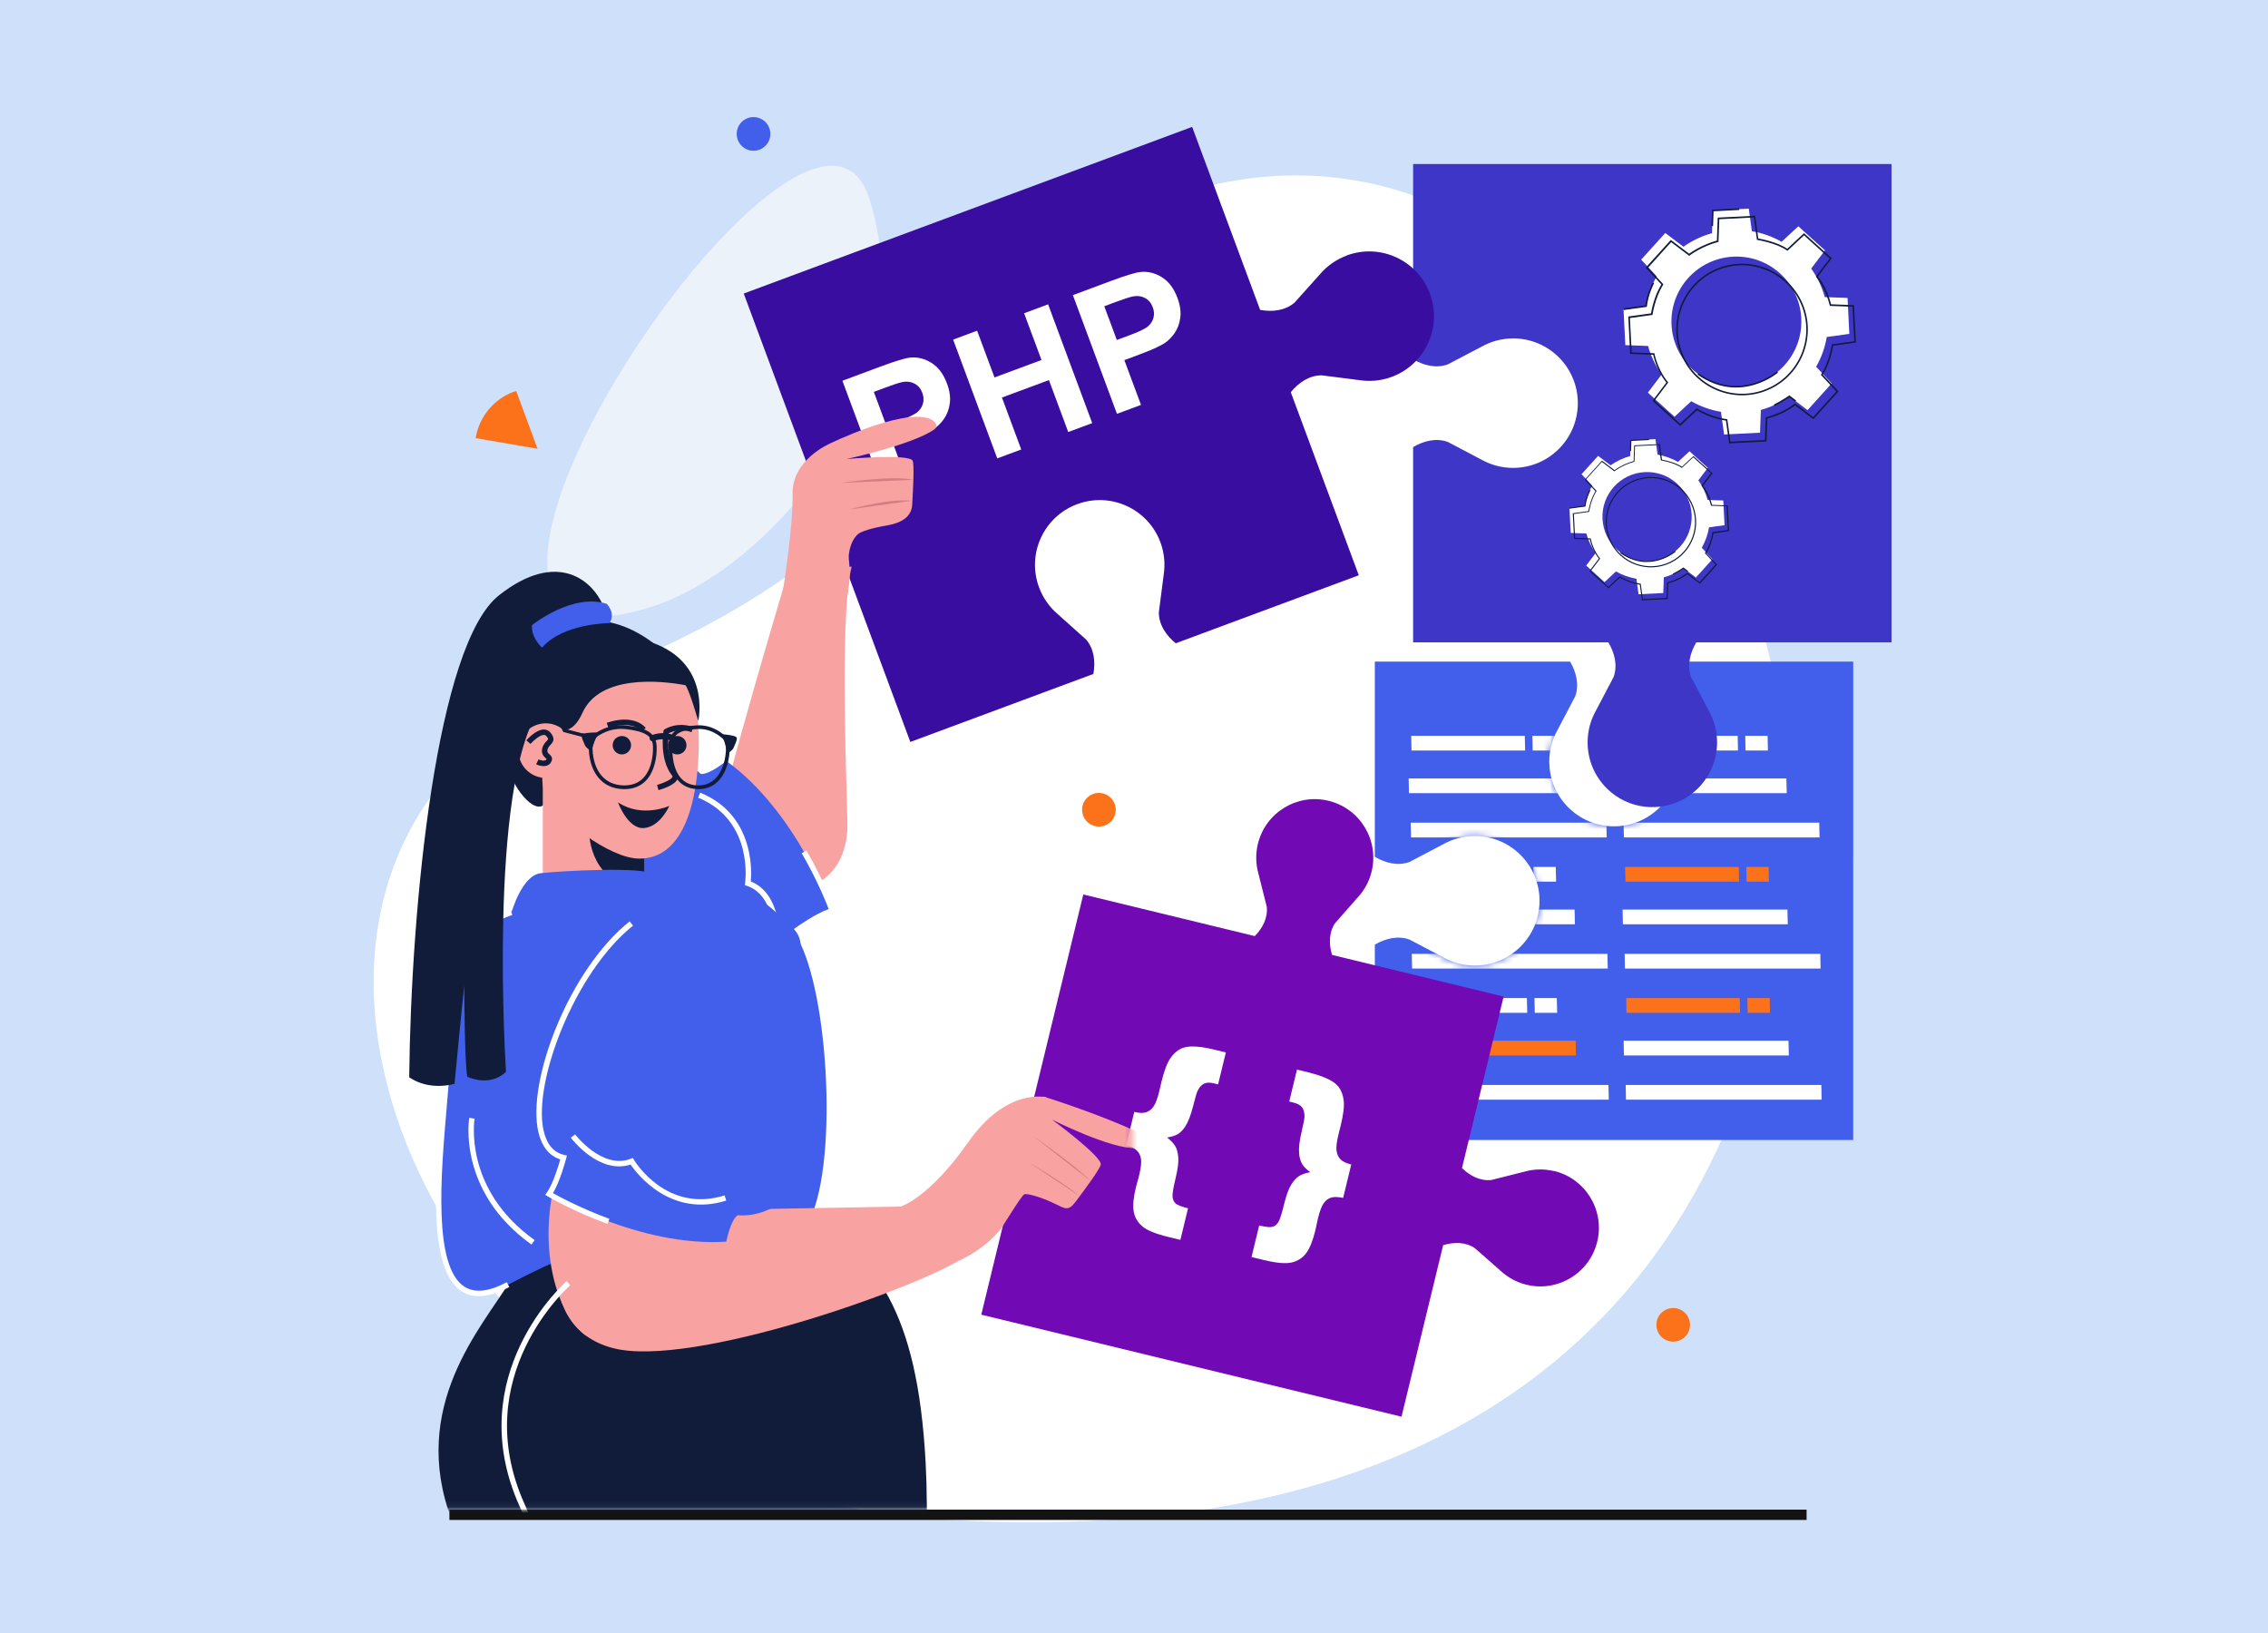
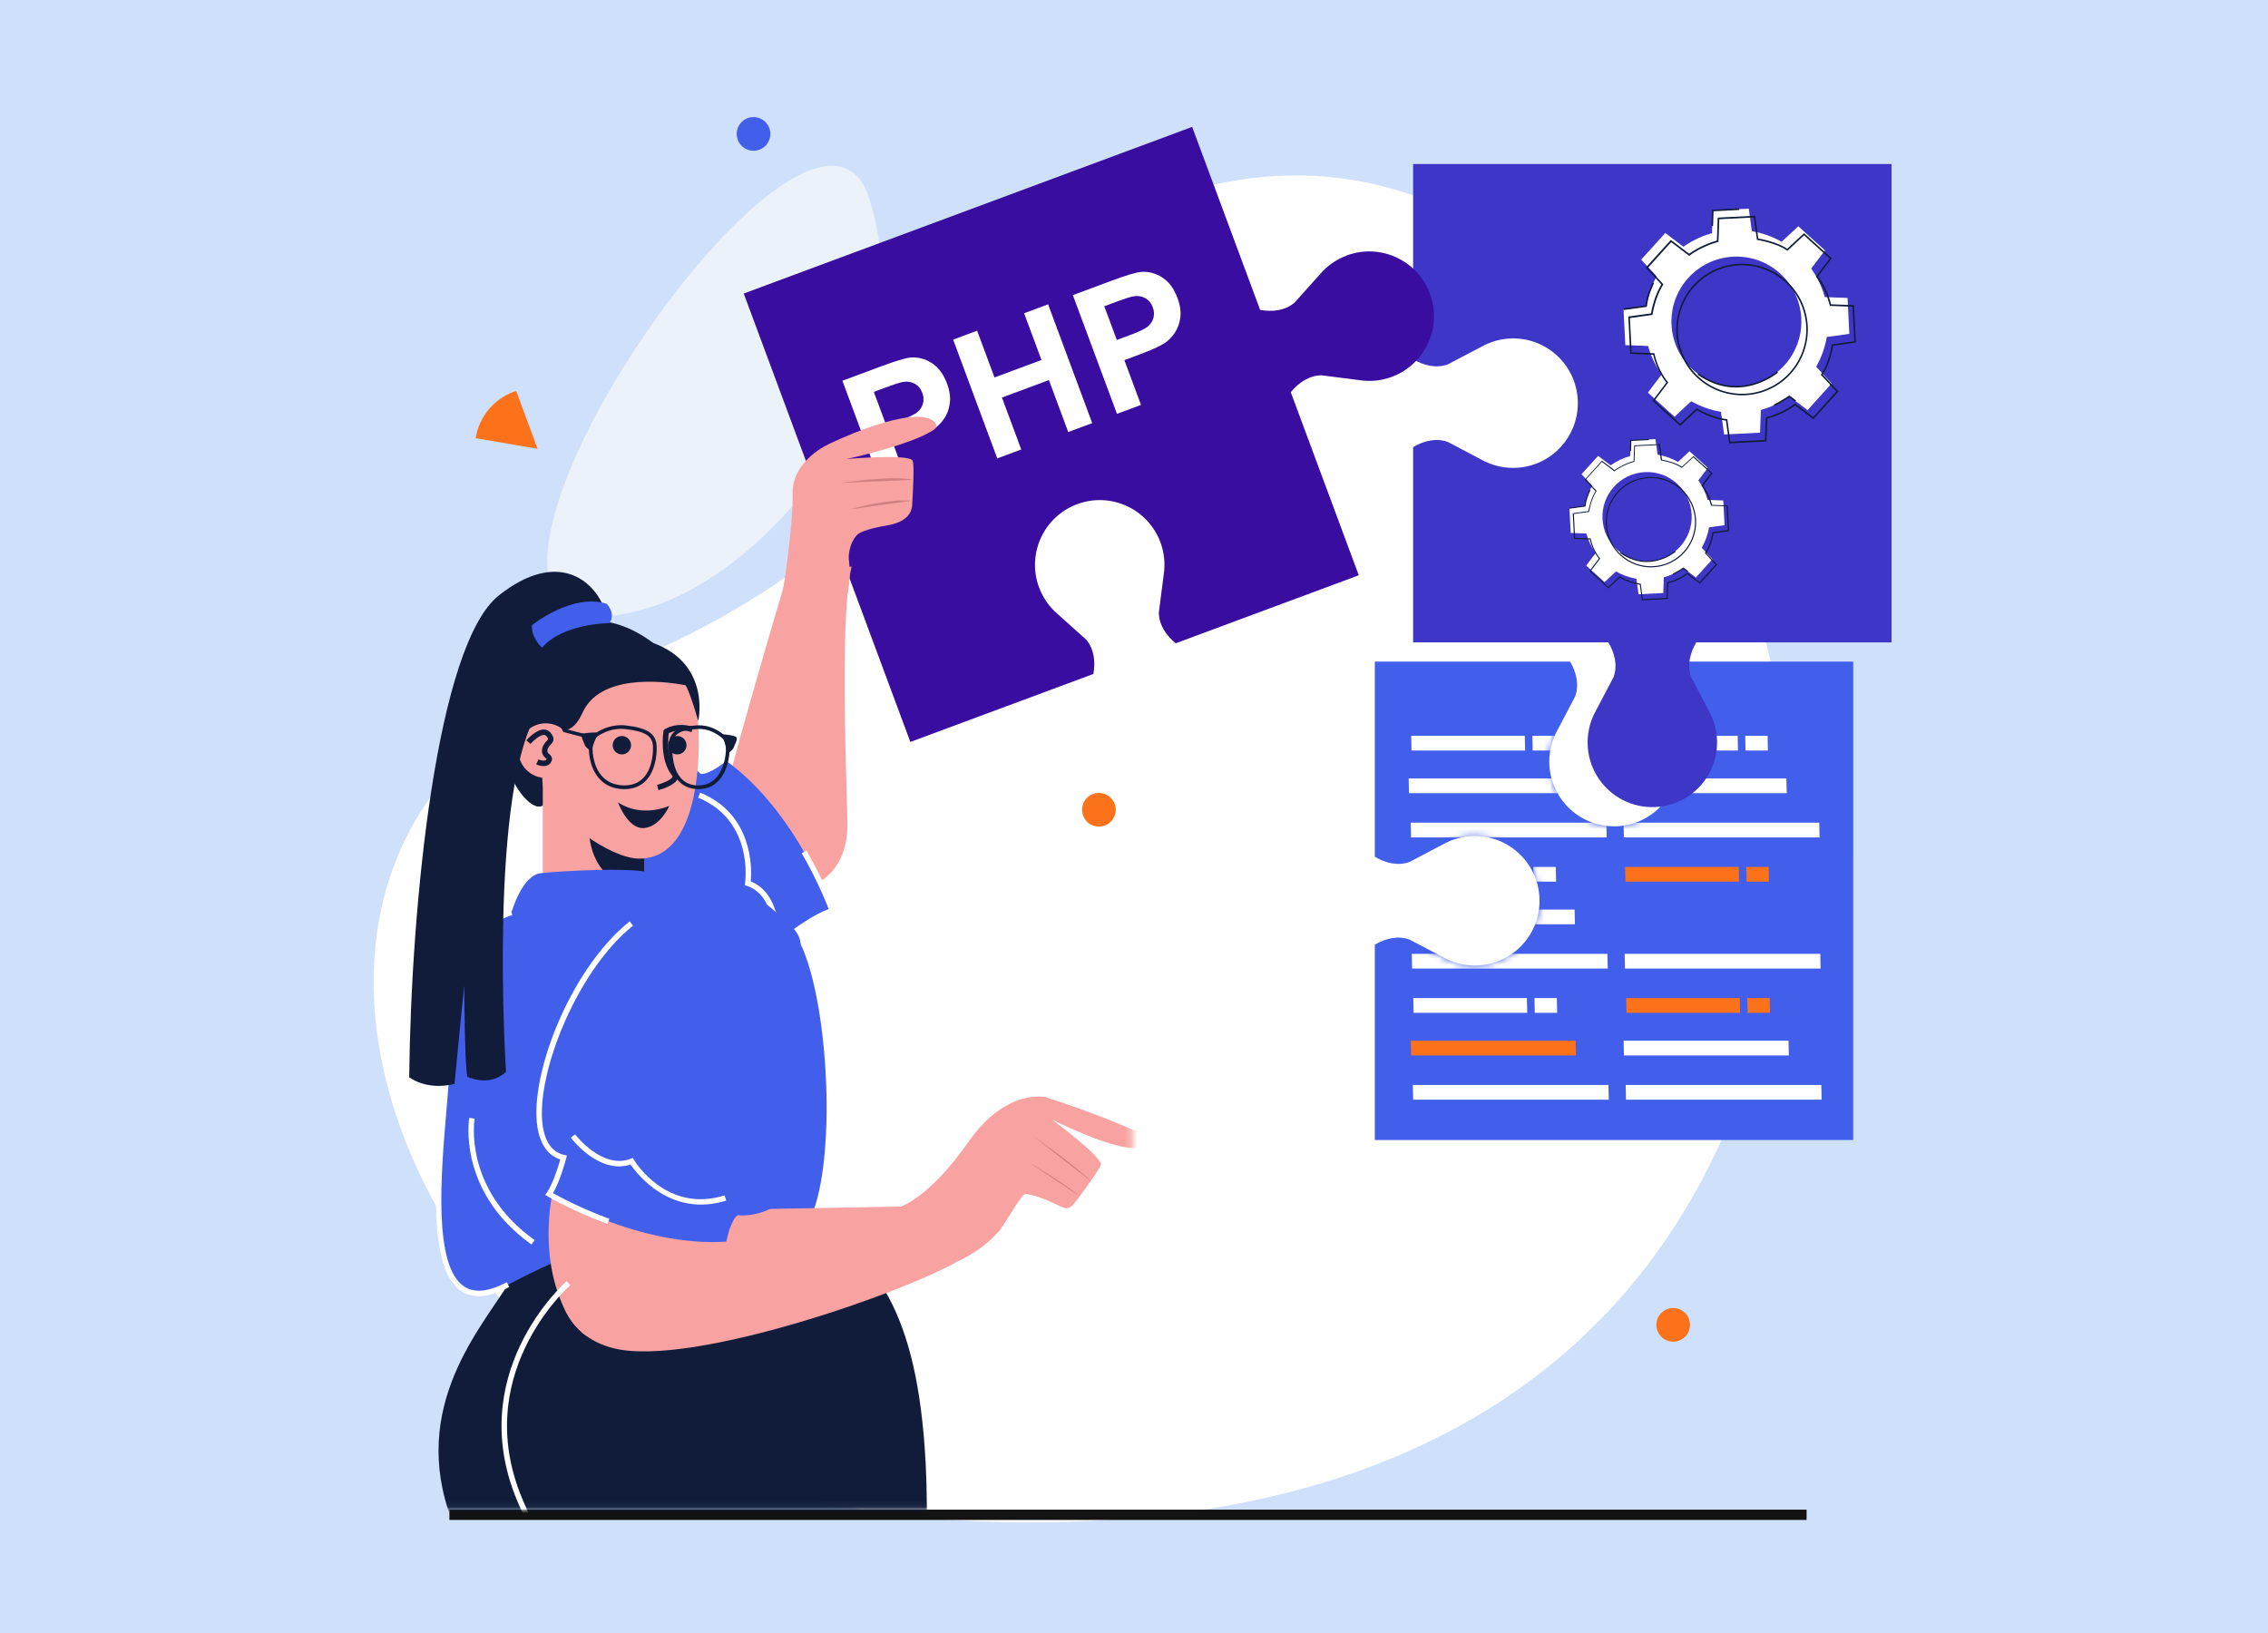
<svg xmlns="http://www.w3.org/2000/svg" width="368" height="265" viewBox="0 0 368 265" fill="none">
  <rect width="368" height="265" fill="#CFE0FA" />
  <path d="M197.753 29.797C158.648 38.06 164.474 83.738 97.142 109.371C24.982 136.844 68.684 240.491 150.792 246.391C232.512 252.265 281.497 215.414 289.883 145.393C296.191 92.742 255.871 17.52 197.753 29.797Z" fill="white" />
  <path d="M106.608 98.147C124.147 92.117 150.731 63.958 141.116 32.411C131.501 0.863 54.825 115.937 106.608 98.147Z" fill="#ECF2FA" />
  <path d="M77.199 70.972L77.179 71.095L87.222 72.813L83.765 63.449L83.263 63.598C80.194 64.773 77.803 67.496 77.199 70.979V70.972Z" fill="#FC721A" />
  <path d="M181.035 131.385C181.035 132.893 179.813 134.115 178.306 134.115C176.798 134.115 175.576 132.893 175.576 131.385C175.576 129.878 176.798 128.655 178.306 128.655C179.813 128.655 181.035 129.878 181.035 131.385Z" fill="#FC721A" />
  <path d="M293.135 244.945H72.921V246.615H293.135V244.945Z" fill="#131313" />
  <path d="M124.995 21.73C124.995 23.237 123.773 24.459 122.266 24.459C120.758 24.459 119.536 23.237 119.536 21.73C119.536 20.222 120.758 19 122.266 19C123.773 19 124.995 20.222 124.995 21.73Z" fill="#425FEC" />
  <path d="M274.218 214.959C274.218 216.467 272.995 217.689 271.488 217.689C269.981 217.689 268.758 216.467 268.758 214.959C268.758 213.452 269.981 212.23 271.488 212.23C272.995 212.23 274.218 213.452 274.218 214.959Z" fill="#FC721A" />
  <path d="M300.699 139.024V107.348H269.016C267.991 109.1 267.509 111.109 268.174 112.977L271.06 118.45C271.909 119.971 272.391 121.716 272.391 123.57C272.391 129.368 267.679 134.074 261.886 134.074C256.094 134.074 251.382 129.375 251.382 123.57C251.382 121.709 251.864 119.964 252.72 118.45L255.592 112.977C256.264 111.109 255.782 109.1 254.764 107.348H223.073V139.017C224.825 140.056 226.835 140.538 228.703 139.859L234.176 136.98C235.697 136.131 237.435 135.649 239.295 135.649C245.094 135.649 249.8 140.348 249.8 146.154C249.8 151.96 245.101 156.658 239.295 156.658C237.435 156.658 235.697 156.169 234.176 155.321L228.703 152.448C226.835 151.769 224.825 152.252 223.073 153.277V184.967H300.693V139.017L300.699 139.024Z" fill="#425FEC" />
  <mask id="mask0_10068_408" style="mask-type:luminance" maskUnits="userSpaceOnUse" x="223" y="107" width="78" height="78">
    <path d="M300.699 139.024V107.348H269.016C267.991 109.1 267.509 111.109 268.174 112.977L271.06 118.45C271.909 119.971 272.391 121.716 272.391 123.57C272.391 129.368 267.679 134.074 261.886 134.074C256.094 134.074 251.382 129.375 251.382 123.57C251.382 121.709 251.864 119.964 252.72 118.45L255.592 112.977C256.264 111.109 255.782 109.1 254.764 107.348H223.073V139.017C224.825 140.056 226.835 140.538 228.703 139.859L234.176 136.98C235.697 136.131 237.435 135.649 239.295 135.649C245.094 135.649 249.8 140.348 249.8 146.154C249.8 151.96 245.101 156.658 239.295 156.658C237.435 156.658 235.697 156.169 234.176 155.321L228.703 152.448C226.835 151.769 224.825 152.252 223.073 153.277V184.967H300.693V139.017L300.699 139.024Z" fill="white" />
  </mask>
  <g mask="url(#mask0_10068_408)">
    <path d="M261.038 178.428L260.984 176.044H229.246L229.294 178.428H261.038Z" fill="white" />
    <path d="M255.708 171.251L255.66 168.86H228.906L228.961 171.251H255.708Z" fill="#FC721A" />
    <path d="M295.573 178.428L295.525 176.044H263.781L263.829 178.428H295.573Z" fill="white" />
    <path d="M290.249 171.251L290.195 168.86H263.448L263.496 171.251H290.249Z" fill="white" />
    <path d="M247.803 164.331L247.749 161.941H229.32L229.368 164.331H247.803Z" fill="white" />
    <path d="M260.868 157.147L260.814 154.764H229.07L229.124 157.147H260.868Z" fill="white" />
    <path d="M255.538 149.97L255.49 147.587H228.737L228.791 149.97H255.538Z" fill="white" />
    <path d="M252.659 164.331L252.604 161.941H248.979L249.033 164.331H252.659Z" fill="white" />
    <path d="M282.339 164.331L282.291 161.941H263.862L263.91 164.331H282.339Z" fill="#FC721A" />
    <path d="M295.403 157.147L295.356 154.764H263.611L263.659 157.147H295.403Z" fill="white" />
-     <path d="M290.08 149.97L290.025 147.587H263.279L263.326 149.97H290.08Z" fill="white" />
    <path d="M287.194 164.331L287.146 161.941H283.521L283.568 164.331H287.194Z" fill="#FC721A" />
    <path d="M247.634 143.051L247.58 140.667H229.151L229.198 143.051H247.634Z" fill="white" />
    <path d="M260.698 135.873L260.644 133.483H228.899L228.954 135.873H260.698Z" fill="white" />
    <path d="M255.368 128.689L255.32 126.306H228.567L228.614 128.689H255.368Z" fill="white" />
    <path d="M252.489 143.051L252.435 140.667H248.809L248.863 143.051H252.489Z" fill="white" />
    <path d="M282.169 143.051L282.122 140.667H263.686L263.74 143.051H282.169Z" fill="#FC721A" />
    <path d="M295.234 135.873L295.186 133.483H263.442L263.489 135.873H295.234Z" fill="white" />
    <path d="M289.91 128.689L289.855 126.306H263.109L263.156 128.689H289.91Z" fill="white" />
    <path d="M287.024 143.051L286.976 140.667H283.35L283.398 143.051H287.024Z" fill="#FC721A" />
    <path d="M247.464 121.77L247.41 119.387H228.981L229.029 121.77H247.464Z" fill="white" />
    <path d="M252.312 121.77L252.265 119.387H248.639L248.693 121.77H252.312Z" fill="white" />
    <path d="M281.999 121.77L281.952 119.387H263.516L263.571 121.77H281.999Z" fill="white" />
    <path d="M286.854 121.77L286.807 119.387H283.181L283.228 121.77H286.854Z" fill="white" />
  </g>
  <path d="M245.508 54.913C243.648 54.913 241.903 55.402 240.389 56.251L234.916 59.123C233.048 59.803 231.039 59.32 229.287 58.295V26.612H306.919V104.231H275.229C274.204 105.983 273.722 107.993 274.401 109.86L277.273 115.333C278.122 116.854 278.611 118.599 278.611 120.453C278.611 126.252 273.912 130.957 268.106 130.957C262.301 130.957 257.602 126.259 257.602 120.453C257.602 118.592 258.084 116.847 258.933 115.333L261.812 109.86C262.491 107.993 262.009 105.983 260.97 104.231H229.287V72.548C231.039 71.509 233.048 71.027 234.916 71.706L240.389 74.585C241.91 75.434 243.655 75.916 245.508 75.916C251.307 75.916 256.013 71.217 256.013 65.411C256.013 59.606 251.314 54.907 245.508 54.907V54.913Z" fill="#3E36C7" />
  <path d="M279.745 70.497L285.578 70.205L285.714 66.511C287.397 66.049 288.952 65.296 290.344 64.311L293.291 66.545L297.203 62.213L294.683 59.504C295.525 58.023 296.116 56.4 296.408 54.676L300.068 54.173L299.776 48.34L296.082 48.205C295.62 46.521 294.867 44.966 293.882 43.574L296.116 40.627L291.791 36.715L289.081 39.235C287.601 38.393 285.978 37.802 284.254 37.51L283.751 33.85L277.918 34.142L277.783 37.836C276.105 38.298 274.544 39.051 273.152 40.036L270.205 37.802L266.293 42.127L268.813 44.837C267.971 46.317 267.38 47.947 267.088 49.664L263.428 50.167L263.72 56L267.414 56.136C267.876 57.82 268.629 59.374 269.614 60.76L267.38 63.707L271.705 67.618L274.415 65.099C275.895 65.941 277.524 66.531 279.242 66.823L279.745 70.49V70.497ZM271.216 52.706C270.924 46.894 275.399 41.944 281.218 41.645C287.031 41.353 291.981 45.828 292.273 51.641C292.565 57.453 288.09 62.403 282.278 62.702C276.465 62.994 271.508 58.519 271.216 52.706Z" fill="white" />
  <path d="M277.694 36.661L277.796 34.034L282.189 33.809L282.203 34.068L278.041 34.278L277.959 36.668L277.694 36.661Z" fill="#101C3A" />
  <path d="M263.449 50.303L263.415 50.045L266.979 49.556C267.217 47.621 268.147 45.862 268.161 45.842L268.385 45.964C268.385 45.964 267.434 47.757 267.224 49.685L267.21 49.787L263.449 50.303Z" fill="#101C3A" />
  <path d="M275.433 60.78L275.583 60.57C282.373 65.33 288.274 60.305 288.328 60.251L288.498 60.448C288.437 60.502 282.387 65.656 275.433 60.78Z" fill="#101C3A" />
  <path d="M287.819 65.649C289.184 64.95 290.257 64.209 290.263 64.203L290.338 64.148L291.418 64.97L291.261 65.174L290.331 64.467C290.06 64.651 289.102 65.282 287.934 65.88L287.819 65.649Z" fill="#101C3A" />
  <path d="M264.507 57.426L264.202 51.355L267.889 50.846C267.97 50.35 268.398 48.042 269.566 46.147L267.033 43.425L271.108 38.922L274.075 41.17C274.462 40.892 276.214 39.683 278.577 39.031L278.713 35.31L284.783 35.005L285.292 38.692C285.829 38.787 288.429 39.289 289.998 40.362L292.714 37.829L297.216 41.903L294.975 44.864C295.274 45.224 296.442 46.779 297.107 49.373L300.828 49.508L301.134 55.579L297.447 56.088C297.365 56.591 296.938 58.954 295.776 60.787L298.309 63.51L294.235 68.019L291.275 65.771C290.894 66.063 289.197 67.299 286.766 67.91L286.63 71.631L280.56 71.937L280.05 68.249C279.575 68.182 277.45 67.829 275.351 66.572L272.629 69.105L268.127 65.031L270.374 62.07C270.069 61.697 268.812 60.06 268.235 57.562L264.521 57.426H264.507ZM264.467 51.573L264.752 57.175L268.432 57.31L268.453 57.406C269.077 60.237 270.605 61.962 270.619 61.975L270.687 62.057L268.459 64.997L272.615 68.759L275.311 66.253L275.392 66.301C277.742 67.734 280.145 68.005 280.166 68.005L280.268 68.019L280.77 71.665L286.372 71.38L286.508 67.706L286.603 67.686C289.353 67.014 291.166 65.527 291.179 65.513L291.261 65.445L294.194 67.672L297.956 63.517L295.451 60.821L295.505 60.739C296.822 58.723 297.202 55.993 297.209 55.966L297.223 55.871L300.869 55.368L300.584 49.767L296.91 49.631L296.89 49.536C296.157 46.609 294.731 44.973 294.717 44.959L294.649 44.878L296.876 41.944L292.721 38.182L290.025 40.695L289.944 40.634C288.294 39.452 285.197 38.936 285.17 38.936L285.075 38.922L284.573 35.283L278.971 35.568L278.835 39.242L278.747 39.269C276.078 39.982 274.184 41.428 274.163 41.449L274.088 41.51L271.155 39.289L267.4 43.445L269.906 46.141L269.851 46.222C268.534 48.307 268.154 50.975 268.147 51.002L268.133 51.097L264.487 51.6L264.467 51.573Z" fill="#101C3A" />
  <path d="M272.622 57.1C270.619 51.566 273.498 45.428 279.032 43.425C284.566 41.421 290.704 44.3 292.7 49.834C294.704 55.368 291.825 61.507 286.29 63.503C280.756 65.506 274.618 62.627 272.622 57.093V57.1ZM292.463 49.923C290.507 44.518 284.525 41.713 279.12 43.669C273.715 45.624 270.911 51.607 272.866 57.012C274.822 62.417 280.804 65.221 286.209 63.266C291.614 61.31 294.418 55.328 292.463 49.923Z" fill="#101C3A" />
  <path d="M265.872 96.422L269.878 96.218L269.967 93.679C271.128 93.359 272.194 92.843 273.145 92.171L275.168 93.706L277.857 90.732L276.125 88.871C276.703 87.853 277.11 86.739 277.307 85.558L279.819 85.211L279.616 81.205L277.076 81.11C276.757 79.956 276.241 78.883 275.569 77.932L277.103 75.909L274.129 73.22L272.269 74.951C271.25 74.374 270.137 73.967 268.955 73.77L268.609 71.251L264.602 71.454L264.507 73.994C263.353 74.313 262.28 74.829 261.33 75.501L259.306 73.967L256.617 76.941L258.349 78.801C257.772 79.82 257.364 80.933 257.167 82.115L254.655 82.461L254.858 86.467L257.398 86.562C257.717 87.724 258.233 88.79 258.905 89.74L257.371 91.764L260.345 94.453L262.206 92.721C263.224 93.298 264.338 93.706 265.519 93.903L265.865 96.422H265.872ZM260.019 84.2C259.815 80.207 262.891 76.805 266.884 76.601C270.877 76.397 274.279 79.473 274.482 83.466C274.686 87.459 271.61 90.861 267.617 91.064C263.625 91.268 260.223 88.192 260.019 84.2Z" fill="white" />
  <path d="M264.467 73.179L264.528 71.373L267.55 71.224L267.563 71.4L264.705 71.543L264.644 73.186L264.467 73.179Z" fill="#101C3A" />
  <path d="M254.675 82.55L254.648 82.373L257.099 82.034C257.262 80.703 257.901 79.494 257.908 79.481L258.064 79.562C258.064 79.562 257.412 80.791 257.262 82.115V82.183L254.669 82.536L254.675 82.55Z" fill="#101C3A" />
  <path d="M262.905 89.747L263.007 89.605C267.672 92.878 271.725 89.421 271.766 89.388L271.881 89.523C271.841 89.557 267.678 93.102 262.905 89.754V89.747Z" fill="#101C3A" />
  <path d="M271.42 93.095C272.357 92.613 273.091 92.11 273.097 92.104L273.152 92.07L273.892 92.633L273.783 92.776L273.145 92.287C272.955 92.416 272.303 92.844 271.495 93.258L271.413 93.102L271.42 93.095Z" fill="#101C3A" />
  <path d="M255.402 87.445L255.191 83.276L257.724 82.93C257.778 82.591 258.077 81.002 258.872 79.705L257.133 77.837L259.931 74.741L261.968 76.282C262.233 76.092 263.442 75.257 265.064 74.816L265.159 72.263L269.329 72.052L269.675 74.585C270.042 74.653 271.827 74.999 272.907 75.732L274.774 73.994L277.871 76.792L276.329 78.822C276.533 79.073 277.334 80.139 277.796 81.918L280.349 82.013L280.56 86.183L278.027 86.529C277.973 86.875 277.674 88.498 276.879 89.754L278.618 91.621L275.82 94.718L273.783 93.177C273.525 93.38 272.357 94.222 270.687 94.643L270.592 97.196L266.422 97.407L266.076 94.874C265.75 94.826 264.29 94.589 262.851 93.72L260.983 95.458L257.887 92.66L259.429 90.63C259.218 90.372 258.356 89.245 257.962 87.534L255.409 87.439L255.402 87.445ZM255.375 83.426L255.572 87.276L258.098 87.364L258.111 87.432C258.539 89.381 259.591 90.562 259.598 90.569L259.646 90.623L258.118 92.64L260.97 95.22L262.817 93.496L262.871 93.53C264.487 94.514 266.137 94.698 266.151 94.698H266.219L266.565 97.21L270.415 97.013L270.503 94.487L270.564 94.473C272.452 94.012 273.695 92.993 273.708 92.98L273.763 92.932L275.779 94.46L278.36 91.601L276.635 89.747L276.669 89.693C277.572 88.308 277.837 86.434 277.837 86.413V86.346L280.349 85.999L280.152 82.149L277.626 82.054L277.613 81.993C277.11 79.983 276.132 78.863 276.119 78.849L276.071 78.795L277.599 76.778L274.747 74.198L272.894 75.922L272.832 75.882C271.698 75.074 269.573 74.714 269.553 74.714L269.492 74.7L269.145 72.201L265.295 72.398L265.2 74.924L265.139 74.938C263.306 75.427 262.002 76.425 261.988 76.432L261.934 76.472L259.917 74.945L257.337 77.797L259.062 79.65L259.028 79.705C258.125 81.137 257.86 82.971 257.86 82.984V83.052L255.348 83.399L255.375 83.426Z" fill="#101C3A" />
  <path d="M260.977 87.215C259.605 83.412 261.574 79.195 265.384 77.824C269.186 76.445 273.403 78.421 274.775 82.231C276.153 86.033 274.177 90.25 270.368 91.621C266.565 92.993 262.348 91.024 260.977 87.215ZM274.605 82.285C273.26 78.571 269.152 76.642 265.438 77.987C261.724 79.331 259.795 83.439 261.14 87.154C262.484 90.868 266.592 92.796 270.307 91.452C274.021 90.107 275.949 85.999 274.605 82.285Z" fill="#101C3A" />
  <path d="M218.511 41.469C216.766 42.114 215.299 43.173 214.172 44.504L210.043 49.108C208.529 50.398 206.478 50.642 204.468 50.283L193.434 20.589L120.677 47.628L147.709 120.385L177.409 109.351C177.769 107.348 177.525 105.29 176.235 103.776L171.631 99.648C170.307 98.52 169.248 97.054 168.596 95.309C166.572 89.87 169.343 83.826 174.782 81.803C180.221 79.779 186.264 82.55 188.287 87.989C188.932 89.734 189.082 91.54 188.817 93.258L188.029 99.383C188.043 101.372 189.197 103.09 190.773 104.374L220.473 93.339L209.439 63.639C210.722 62.064 212.44 60.909 214.43 60.896L220.555 61.677C222.272 61.941 224.079 61.799 225.824 61.147C231.263 59.123 234.033 53.08 232.01 47.641C229.986 42.202 223.943 39.432 218.504 41.455L218.511 41.469Z" fill="#390D9F" />
  <path d="M143.845 81.049L136.688 61.779L142.928 59.456C145.298 58.58 146.874 58.098 147.661 58.023C148.87 57.901 150.031 58.186 151.138 58.879C152.245 59.572 153.08 60.685 153.65 62.213C154.092 63.395 154.248 64.467 154.112 65.438C153.983 66.403 153.671 67.238 153.182 67.944C152.693 68.65 152.129 69.207 151.505 69.608C150.642 70.137 149.332 70.728 147.573 71.38L145.033 72.324L147.736 79.589L143.845 81.036V81.049ZM141.788 63.591L143.818 69.058L145.95 68.263C147.485 67.693 148.469 67.211 148.911 66.817C149.352 66.423 149.644 65.954 149.773 65.418C149.909 64.882 149.868 64.325 149.658 63.754C149.4 63.055 148.979 62.553 148.395 62.247C147.811 61.941 147.186 61.853 146.514 61.975C146.018 62.057 145.067 62.362 143.662 62.885L141.781 63.585L141.788 63.591Z" fill="white" />
  <path d="M161.812 74.374L154.655 55.104L158.546 53.657L161.364 61.242L168.989 58.41L166.171 50.826L170.062 49.38L177.219 68.65L173.328 70.097L170.198 61.67L162.572 64.501L165.703 72.928L161.812 74.374Z" fill="white" />
  <path d="M181.239 67.156L174.082 47.886L180.322 45.563C182.685 44.687 184.267 44.205 185.055 44.131C186.263 44.008 187.425 44.294 188.531 44.986C189.638 45.679 190.473 46.792 191.044 48.32C191.485 49.502 191.641 50.575 191.512 51.546C191.383 52.51 191.071 53.345 190.582 54.051C190.093 54.757 189.53 55.314 188.905 55.715C188.043 56.244 186.732 56.835 184.973 57.487L182.434 58.431L185.136 65.696L181.245 67.143L181.239 67.156ZM179.181 49.699L181.212 55.165L183.344 54.37C184.878 53.8 185.863 53.318 186.304 52.924C186.746 52.53 187.038 52.062 187.167 51.525C187.302 50.989 187.262 50.432 187.051 49.862C186.793 49.162 186.372 48.66 185.788 48.354C185.204 48.049 184.579 47.96 183.907 48.083C183.412 48.164 182.461 48.47 181.055 48.992L179.174 49.692L179.181 49.699Z" fill="white" />
-   <path d="M252.184 190.019C250.547 189.625 248.917 189.672 247.403 190.093L241.985 191.458C240.199 191.655 238.535 190.806 237.218 189.523L243.974 161.697L216.134 154.94C215.605 153.182 215.611 151.314 216.603 149.814L220.29 145.617C221.363 144.463 222.164 143.037 222.558 141.401C223.794 136.308 220.67 131.175 215.571 129.932C210.478 128.696 205.345 131.82 204.102 136.919C203.708 138.556 203.756 140.185 204.177 141.699L205.541 147.118C205.738 148.904 204.89 150.568 203.599 151.885L175.773 145.129L159.219 213.309L227.406 229.864L234.162 202.031C235.921 201.501 237.788 201.508 239.282 202.499L243.478 206.186C244.633 207.259 246.059 208.06 247.695 208.454C252.788 209.69 257.921 206.567 259.164 201.467C260.4 196.374 257.276 191.241 252.177 189.998L252.184 190.019Z" fill="#7109B5" />
  <path d="M198.907 170.755L197.644 175.943L196.938 175.773C196.279 175.61 195.75 175.63 195.349 175.834C194.948 176.031 194.616 176.404 194.337 176.954C194.181 177.253 193.93 178.109 193.577 179.528C193.217 180.94 192.803 182.02 192.321 182.767C191.961 183.337 191.533 183.765 191.051 184.05C190.684 184.267 190.127 184.437 189.374 184.566C189.998 185.062 190.44 185.53 190.698 185.972C190.956 186.406 191.119 187.017 191.187 187.798C191.255 188.579 191.098 189.761 190.711 191.343C190.365 192.769 190.216 193.713 190.256 194.181C190.297 194.65 190.467 195.016 190.773 195.281C191.071 195.539 191.737 195.797 192.769 196.048L191.526 201.175L189.537 200.693C187.479 200.191 186.074 199.613 185.32 198.955C184.566 198.296 184.104 197.495 183.948 196.544C183.785 195.594 183.914 194.263 184.335 192.545C184.43 192.164 184.532 191.784 184.648 191.411C184.716 191.18 184.777 190.949 184.831 190.705C185.13 189.482 185.232 188.579 185.13 188.016C185.035 187.445 184.804 186.997 184.444 186.658C184.084 186.325 183.514 186.053 182.726 185.836L184.043 180.411C184.851 180.607 185.49 180.628 185.958 180.472C186.427 180.316 186.827 180.003 187.167 179.535C187.506 179.066 187.826 178.204 188.124 176.961L188.253 176.425C188.301 176.18 188.355 175.936 188.416 175.691C188.871 173.824 189.353 172.514 189.863 171.753C190.379 170.993 190.963 170.463 191.614 170.151C192.11 169.913 192.728 169.797 193.475 169.797C194.466 169.797 195.566 169.954 196.768 170.246L198.907 170.762V170.755Z" fill="white" />
  <path d="M212.576 174.075C213.778 174.367 214.823 174.741 215.706 175.189C216.372 175.528 216.867 175.915 217.2 176.357C217.641 176.934 217.92 177.674 218.028 178.584C218.137 179.494 217.967 180.879 217.512 182.746C217.451 182.991 217.39 183.229 217.322 183.473L217.193 184.009C216.888 185.252 216.779 186.162 216.867 186.732C216.949 187.303 217.166 187.771 217.512 188.118C217.859 188.471 218.436 188.742 219.251 188.939L217.933 194.365C217.139 194.195 216.501 194.174 216.032 194.303C215.557 194.432 215.149 194.731 214.803 195.193C214.457 195.655 214.138 196.497 213.839 197.726C213.778 197.97 213.73 198.208 213.683 198.439C213.608 198.826 213.527 199.206 213.438 199.586C213.017 201.304 212.522 202.554 211.944 203.321C211.367 204.095 210.593 204.597 209.615 204.835C208.638 205.073 207.123 204.944 205.066 204.441L203.07 203.959L204.312 198.832C205.344 199.084 206.057 199.158 206.444 199.063C206.831 198.968 207.151 198.717 207.402 198.323C207.653 197.929 207.952 197.02 208.298 195.594C208.685 194.011 209.086 192.884 209.5 192.226C209.921 191.56 210.342 191.092 210.77 190.827C211.197 190.555 211.809 190.345 212.589 190.189C211.978 189.727 211.564 189.319 211.34 188.959C211.041 188.484 210.858 187.914 210.797 187.235C210.709 186.352 210.831 185.198 211.164 183.779C211.496 182.359 211.666 181.477 211.666 181.144C211.666 180.533 211.544 180.044 211.279 179.684C211.014 179.324 210.552 179.066 209.894 178.903L209.188 178.733L210.444 173.546L212.583 174.062L212.576 174.075Z" fill="white" />
  <mask id="mask1_10068_408" style="mask-type:luminance" maskUnits="userSpaceOnUse" x="56" y="49" width="128" height="196">
    <path d="M183.751 49.855H56V244.945H183.751V49.855Z" fill="white" />
  </mask>
  <g mask="url(#mask1_10068_408)">
    <path d="M135.439 102.309C135.439 102.309 138.651 96.938 137.68 90.406C136.634 83.385 134.678 71.964 134.678 71.964C134.678 71.964 128.479 74.564 128.601 80.153C128.723 85.558 126.904 96.721 126.904 96.721L135.439 102.303V102.309Z" fill="#F8A3A2" />
    <path d="M134.672 71.964C134.672 71.964 145.855 66.511 150.554 67.842C151.579 68.134 152.448 69.051 151.586 69.675C148.218 72.106 137.394 74.476 137.394 74.476C137.394 74.476 147.682 73.559 148.103 74.795C148.34 75.501 148.184 79.032 148.008 81.932C147.879 84.003 146.004 84.899 143.961 85.246C141.482 85.666 139.69 86.23 139.207 86.665C137.659 88.07 137.686 90.65 137.686 90.65L132.886 80.316L134.672 71.971V71.964Z" fill="#F8A3A2" />
    <path d="M147.906 81.246L137.843 82.658C137.843 82.658 144.226 80.839 147.906 81.246Z" fill="#D17F80" />
    <path d="M148.238 77.851L136.41 78.353C136.41 78.353 144.619 77.084 148.238 77.851Z" fill="#D17F80" />
    <path d="M127.942 92.531L138.182 91.934C136.009 100.822 137.653 132.071 137.49 134.678C136.532 149.692 116.039 145.828 116.63 133.83C116.834 129.674 127.949 92.531 127.949 92.531H127.942Z" fill="#F8A3A2" />
    <path d="M96.728 173.023C112.04 173.335 135.228 158.39 129.45 150.832C129.45 150.832 132.899 148.354 135.038 147.777C135.038 147.777 129.375 131.779 117.852 123.468C117.852 123.468 115.123 125.729 113.69 125.573C113.69 125.573 108.482 119.842 100.327 124.819C92.171 129.796 91.255 140.837 83.005 147.845C70.959 158.071 79.922 172.67 96.721 173.016L96.728 173.023Z" fill="#425FEC" />
    <path d="M130.849 137.999L130.082 138.44C132.533 142.67 134 146.29 134.461 147.498C132.282 148.259 129.321 150.377 129.192 150.472L128.825 150.737L129.104 151.097C130.17 152.489 130.19 154.227 129.158 156.258C125.519 163.442 108.821 172.826 96.735 172.581L96.714 173.464C109.31 173.722 126.109 164.216 129.939 156.658C131.032 154.506 131.066 152.537 130.061 150.941C130.985 150.309 133.504 148.646 135.154 148.205L135.616 148.082L135.459 147.634C135.446 147.593 133.898 143.254 130.849 137.999Z" fill="white" />
    <path d="M116.487 130.19C115.659 129.593 114.708 129.056 113.608 128.608L113.276 129.423C122.341 133.151 120.915 143.146 120.901 143.248L120.847 143.614L121.2 143.73C125.885 145.305 125.613 152.469 125.607 152.537L126.489 152.577C126.503 152.265 126.781 145 121.818 143.017C121.967 141.346 122.225 134.319 116.487 130.183V130.19Z" fill="white" />
    <path d="M49.135 345.046C58.852 331.697 64.583 307.626 71.203 287.526C75.121 275.616 77.539 257.826 73.308 246.663C66.301 228.18 78.265 215.292 82.638 208.054C87.004 200.815 124.167 191.465 131.467 196.863C141.964 204.625 148.843 212.304 150.194 237.347C151.993 270.666 140.919 362.647 140.919 362.647C111.972 369.077 85.945 364.691 85.945 364.691C84.417 357.337 84.634 339.533 84.634 339.533L69.764 355.979C63.456 348.992 54.554 346.174 49.142 345.046H49.135Z" fill="#101C3A" />
    <path d="M83.656 127.426C85.761 131.059 89.564 133.538 89.123 125.749C88.579 116.216 116.358 111.843 105.684 104.102C89.734 92.525 75.257 112.95 83.656 127.426Z" fill="#101C3A" />
    <path d="M104.55 132.736V147.648C103.728 148.856 99.287 154.126 88.07 146.731V126.544C88.07 126.544 94.31 129.477 104.55 132.73V132.736Z" fill="#F8A3A2" />
    <path d="M104.55 137.272V143.893C95.818 144.069 95.601 135.323 95.614 135.337C99.824 138.026 103.321 137.408 104.55 137.272Z" fill="#101C3A" />
    <path d="M103.668 139.309C98.928 139.275 90.277 132.818 88.362 128.479C87.677 126.931 87.948 122.829 88.573 120.847C90.535 114.634 92.111 108.998 96.938 107.293C98.975 106.58 106.363 109.052 108.231 109.459C111.795 110.227 113.35 113.832 113.384 120.134C113.425 127.196 112.033 139.37 103.668 139.316V139.309Z" fill="#F8A3A2" />
    <path d="M106.845 128.201C107.3 128.078 109.602 127.399 109.962 126.313C110.044 126.075 110.071 125.702 109.758 125.315C108.108 123.23 108.4 119.828 108.509 118.973C108.964 118.735 110.336 118.158 112.203 118.789L112.481 117.954C109.792 117.051 107.932 118.28 107.85 118.334L107.694 118.443L107.66 118.626C107.626 118.81 106.934 123.176 109.066 125.865C109.147 125.967 109.134 126.014 109.12 126.041C108.971 126.496 107.565 127.094 106.615 127.352L106.845 128.201Z" fill="#101C3A" />
    <path d="M89.476 117.418C89.476 117.418 92.233 120.684 94.521 115.632C97.319 109.453 107.131 110.403 111.191 111.171C111.191 111.171 111.755 111.605 113.296 117.003C113.296 117.003 115.754 106.329 103.661 103.661C91.9 101.06 88.75 112.495 89.483 117.418H89.476Z" fill="#101C3A" />
    <path d="M92.762 120.439C93.509 122.768 92.226 125.267 89.897 126.007C87.568 126.754 85.076 125.471 84.329 123.142C83.582 120.813 84.865 118.314 87.194 117.574C89.523 116.827 92.015 118.11 92.762 120.439Z" fill="#F8A3A2" />
    <path d="M88.179 124.31C88.647 124.31 89.109 124.154 89.394 123.699C89.836 122.999 89.353 122.571 89.123 122.361C88.878 122.144 88.749 122.021 88.838 121.641C88.919 121.288 89.116 121.078 89.326 120.853C89.788 120.365 90.134 119.842 89.313 118.864C89.041 118.538 88.681 118.368 88.26 118.361H88.247C86.984 118.361 85.558 119.944 85.402 120.12L86.067 120.704C86.57 120.141 87.602 119.244 88.254 119.244H88.26C88.416 119.244 88.539 119.305 88.641 119.428C89.028 119.889 89.007 119.91 88.688 120.242C88.45 120.5 88.118 120.847 87.982 121.431C87.778 122.32 88.254 122.748 88.539 123.006C88.586 123.054 88.661 123.115 88.695 123.155C88.688 123.162 88.674 123.183 88.654 123.216C88.376 123.658 87.378 123.223 87.371 123.216L86.997 124.018C87.303 124.16 87.744 124.296 88.186 124.296L88.179 124.31Z" fill="#101C3A" />
    <path d="M108.604 130.754C108.604 130.754 104.231 132.791 100.272 130.19C100.272 130.19 101.882 134.597 104.523 134.352C107.158 134.108 108.604 130.754 108.604 130.754Z" fill="#101C3A" />
-     <path d="M104.075 118.647L104.788 118.131C104.72 118.036 103.022 115.754 98.446 117.275L98.724 118.11C102.642 116.807 104.014 118.572 104.075 118.647Z" fill="#101C3A" />
    <path d="M99.41 120.915C99.41 121.743 100.082 122.408 100.904 122.408C101.725 122.408 102.397 121.736 102.397 120.915C102.397 120.093 101.725 119.421 100.904 119.421C100.082 119.421 99.41 120.093 99.41 120.915Z" fill="#101C3A" />
    <path d="M108.4 120.915C108.4 121.743 109.065 122.408 109.894 122.408C110.722 122.408 111.388 121.736 111.388 120.915C111.388 120.093 110.722 119.421 109.894 119.421C109.065 119.421 108.4 120.093 108.4 120.915Z" fill="#101C3A" />
    <path d="M82.998 148.048C82.998 148.048 84.655 142.046 87.731 141.679C90.807 141.319 104.686 140.538 106.099 141.903C107.511 143.275 108.027 145.461 108.027 145.461C108.027 145.461 121.499 140.857 128.853 151.321C134.312 159.096 136.105 187.839 131.467 197.726C131.467 197.726 112.882 192.28 82.441 208.447C64.25 218.103 73.927 175.963 72.426 168.759C70.884 161.344 75.624 150.228 82.998 148.048Z" fill="#425FEC" />
    <path d="M77.695 210.308C79.134 210.308 80.791 209.812 82.645 208.828L82.231 208.047C79.297 209.602 76.975 209.839 75.325 208.746C70.273 205.405 71.536 190.657 72.46 179.895C72.908 174.693 73.261 170.592 72.86 168.663C71.38 161.534 75.916 150.595 83.127 148.469L82.876 147.621C75.25 149.868 70.443 161.357 71.998 168.84C72.371 170.639 72.005 174.897 71.584 179.82C70.64 190.806 69.35 205.854 74.843 209.486C75.671 210.036 76.629 210.308 77.702 210.308H77.695Z" fill="white" />
    <path d="M86.237 201.929C74.13 193.298 76.12 181.477 76.14 181.361L77.009 181.517C76.989 181.633 75.115 192.918 86.746 201.209L86.237 201.929Z" fill="white" />
    <path d="M94.657 216.392C89.897 212.352 87.228 201.61 90.365 190.481C93.502 179.358 116.834 181.857 117.526 186.821C117.526 186.821 113.839 208.414 109.894 212.481C105.949 216.555 97.23 218.572 94.663 216.392H94.657Z" fill="#F8A3A2" />
    <path d="M155.654 204.543C155.654 204.543 164.454 200.591 163.659 194.819C162.804 188.606 169.791 178.048 169.791 178.048C169.791 178.048 163.374 176.364 157.12 185.3C150.873 194.242 146.29 195.709 146.29 195.709L155.654 204.536V204.543Z" fill="#F8A3A2" />
    <path d="M169.281 177.912C169.281 177.912 178.163 180.641 185.279 183.989C186.25 184.444 185.456 186.257 184.383 186.298C180.2 186.467 170.694 181.66 170.694 181.66C170.694 181.66 178.937 187.724 178.604 188.993C178.414 189.72 176.323 192.599 174.564 194.935C173.308 196.605 172.88 196.123 170.986 195.227C168.589 194.093 166.538 193.597 166.205 193.787C165.533 194.168 162.749 199.138 161.887 199.987C161.887 199.987 157.235 190.637 158.145 187.506C159.191 183.901 169.288 177.912 169.288 177.912H169.281Z" fill="#F8A3A2" />
    <path d="M175.223 194.106L166.898 188.586C166.898 188.586 172.364 191.723 175.223 194.106Z" fill="#D17F80" />
    <path d="M177.009 191.648L167.699 184.383C167.699 184.383 174.388 188.993 177.009 191.648Z" fill="#D17F80" />
    <path d="M148.442 195.716L156.285 204.122C148.537 209.113 112.23 222.014 99.512 218.748C92.314 216.901 90.549 211.041 90.644 207.87C90.882 200.157 99.213 197.57 107.803 196.544C108.998 196.402 148.442 195.723 148.442 195.723V195.716Z" fill="#F8A3A2" />
    <path d="M102.445 149.841C90.467 159.388 82.177 185.7 91.452 187.819C91.452 187.819 90.379 191.927 89.103 193.74C89.103 193.74 103.681 202.425 117.852 201.454C117.852 201.454 118.504 197.97 119.706 197.169C119.706 197.169 127.372 198.249 130.462 189.211C133.551 180.173 127.202 171.094 129.077 160.434C131.806 144.871 115.584 139.364 102.439 149.834L102.445 149.841Z" fill="#425FEC" />
    <path d="M88.464 193.876L88.872 194.12C88.912 194.14 92.871 196.49 98.575 198.588L98.88 197.76C94.29 196.069 90.848 194.222 89.721 193.59C90.909 191.614 91.832 188.09 91.873 187.934L91.988 187.493L91.547 187.391C89.836 186.997 88.709 185.673 88.206 183.459C86.42 175.603 93.265 157.718 102.717 150.187L102.167 149.495C92.314 157.344 85.463 175.393 87.344 183.65C87.88 185.999 89.109 187.54 90.909 188.124C90.603 189.204 89.727 192.09 88.743 193.482L88.464 193.869V193.876Z" fill="white" />
    <path d="M92.613 184.587C92.803 184.838 97.237 190.603 102.316 188.953C103.402 190.535 108.869 197.603 117.839 194.799L117.574 193.957C108.224 196.884 103.083 188.545 102.873 188.199L102.683 187.88L102.336 188.016C97.726 189.801 93.36 184.118 93.319 184.057L92.613 184.587Z" fill="white" />
    <path d="M94.419 119.237C94.453 119.142 94.569 118.85 97.101 118.837L97.801 118.613L97.183 119.149C96.68 119.414 96.184 121.05 96.028 121.662L95.974 121.865L95.784 121.763C95.784 121.763 95.085 121.376 94.888 120.874C94.847 120.779 94.799 120.663 94.752 120.548C94.487 119.944 94.31 119.502 94.412 119.237H94.419Z" fill="#101C3A" />
    <path d="M117.146 119.129C119.421 119.312 119.509 119.618 119.536 119.713C119.611 119.978 119.435 120.405 119.177 120.982C119.122 121.098 119.075 121.207 119.041 121.302C118.844 121.784 118.226 122.116 118.199 122.13L117.995 122.239L117.954 122.015C117.805 121.159 117.425 119.692 117.038 119.428L116.535 119.074L117.146 119.122V119.129Z" fill="#101C3A" />
-     <path d="M109.269 120.276C109.208 120.276 109.147 120.263 109.079 120.242C107.436 119.577 106.132 120.222 106.126 120.229C105.881 120.351 105.582 120.249 105.453 120.005C105.324 119.76 105.419 119.461 105.664 119.339C105.732 119.305 107.382 118.49 109.439 119.326C109.697 119.428 109.82 119.72 109.724 119.971C109.65 120.161 109.466 120.276 109.269 120.276Z" fill="#101C3A" />
    <path d="M101.155 128.038C99.437 127.997 98.059 127.359 97.061 126.136C95.621 124.371 95.322 121.682 95.675 119.767L95.709 119.692L95.743 119.658C95.743 119.658 97.726 117.662 100.775 117.662C101.04 117.662 101.318 117.676 101.596 117.71C105.059 118.11 106.445 119.047 106.546 121.05C106.628 122.728 106.214 125.213 104.788 126.679C103.905 127.583 102.737 128.038 101.318 128.038H101.155ZM96.246 120.011C95.954 121.743 96.239 124.174 97.529 125.756C98.405 126.829 99.634 127.392 101.169 127.433H101.318C102.567 127.433 103.593 127.039 104.36 126.252C106.071 124.493 105.969 121.41 105.949 121.071C105.867 119.414 104.672 118.667 101.535 118.3C101.277 118.273 101.026 118.26 100.782 118.26C98.29 118.26 96.578 119.706 96.246 120.011Z" fill="#101C3A" />
    <path d="M113.058 128.031C111.802 127.97 110.777 127.494 110.016 126.618C108.244 124.588 108.488 121.084 108.522 120.69C108.699 118.694 109.982 117.852 113.113 117.689C113.214 117.689 113.323 117.682 113.425 117.682C116.358 117.682 118.205 119.944 118.307 120.073L118.341 120.147V120.195C118.585 122.225 118.151 125.009 116.623 126.646C115.761 127.576 114.654 128.044 113.343 128.044C113.255 128.044 113.16 128.044 113.065 128.038L113.058 128.031ZM113.418 118.28C113.33 118.28 113.235 118.28 113.14 118.287C110.315 118.436 109.262 119.081 109.113 120.745C109.079 121.111 108.855 124.384 110.458 126.225C111.109 126.971 111.992 127.379 113.079 127.433C113.16 127.433 113.242 127.433 113.323 127.433C114.471 127.433 115.428 127.026 116.175 126.225C117.547 124.751 117.954 122.218 117.757 120.337C117.458 119.991 115.849 118.273 113.425 118.273L113.418 118.28Z" fill="#101C3A" />
    <path d="M94.779 119.577C94.854 119.523 94.901 119.441 94.908 119.353C94.922 119.265 94.895 119.169 94.84 119.095C94.772 119.007 94.671 118.959 94.562 118.959C94.521 118.959 94.48 118.966 94.44 118.979L91.065 118.103C91.065 118.103 91.33 118.613 91.371 118.694L91.404 118.769L94.704 119.624L94.772 119.577H94.779Z" fill="#101C3A" />
    <path d="M98.188 99.084C96.49 94.086 90.413 89.109 80.948 96.606C70.871 104.591 66.695 146.677 66.396 174.775C66.396 174.775 69.16 177.022 73.75 175.861C73.75 175.861 75.074 162.023 75.332 159.911C75.332 159.911 75.359 172.269 75.821 174.7C75.821 174.7 79.392 176.486 82.102 173.906C82.102 173.906 79.094 127.501 87.568 115.034C95.546 103.294 99.96 104.292 98.188 99.077V99.084Z" fill="#101C3A" />
    <path d="M98.473 97.991C98.473 97.991 99.994 99.593 98.867 101.101C98.867 101.101 91.336 101.121 87.955 105.08C87.955 105.08 86.169 103.538 86.318 101.433C86.318 101.433 92.864 96.157 98.466 97.984L98.473 97.991Z" fill="#425FEC" />
    <path d="M86.665 329.042C86.835 327.487 87.025 325.837 87.228 324.092C89.802 301.616 94.107 263.992 85.13 244.076C75.76 223.284 92.362 208.678 92.525 208.536L91.948 207.864C91.778 208.013 74.68 223.053 84.322 244.436C93.197 264.127 88.912 301.603 86.352 323.99C86.156 325.735 85.965 327.392 85.789 328.94L86.665 329.042Z" fill="white" />
  </g>
</svg>